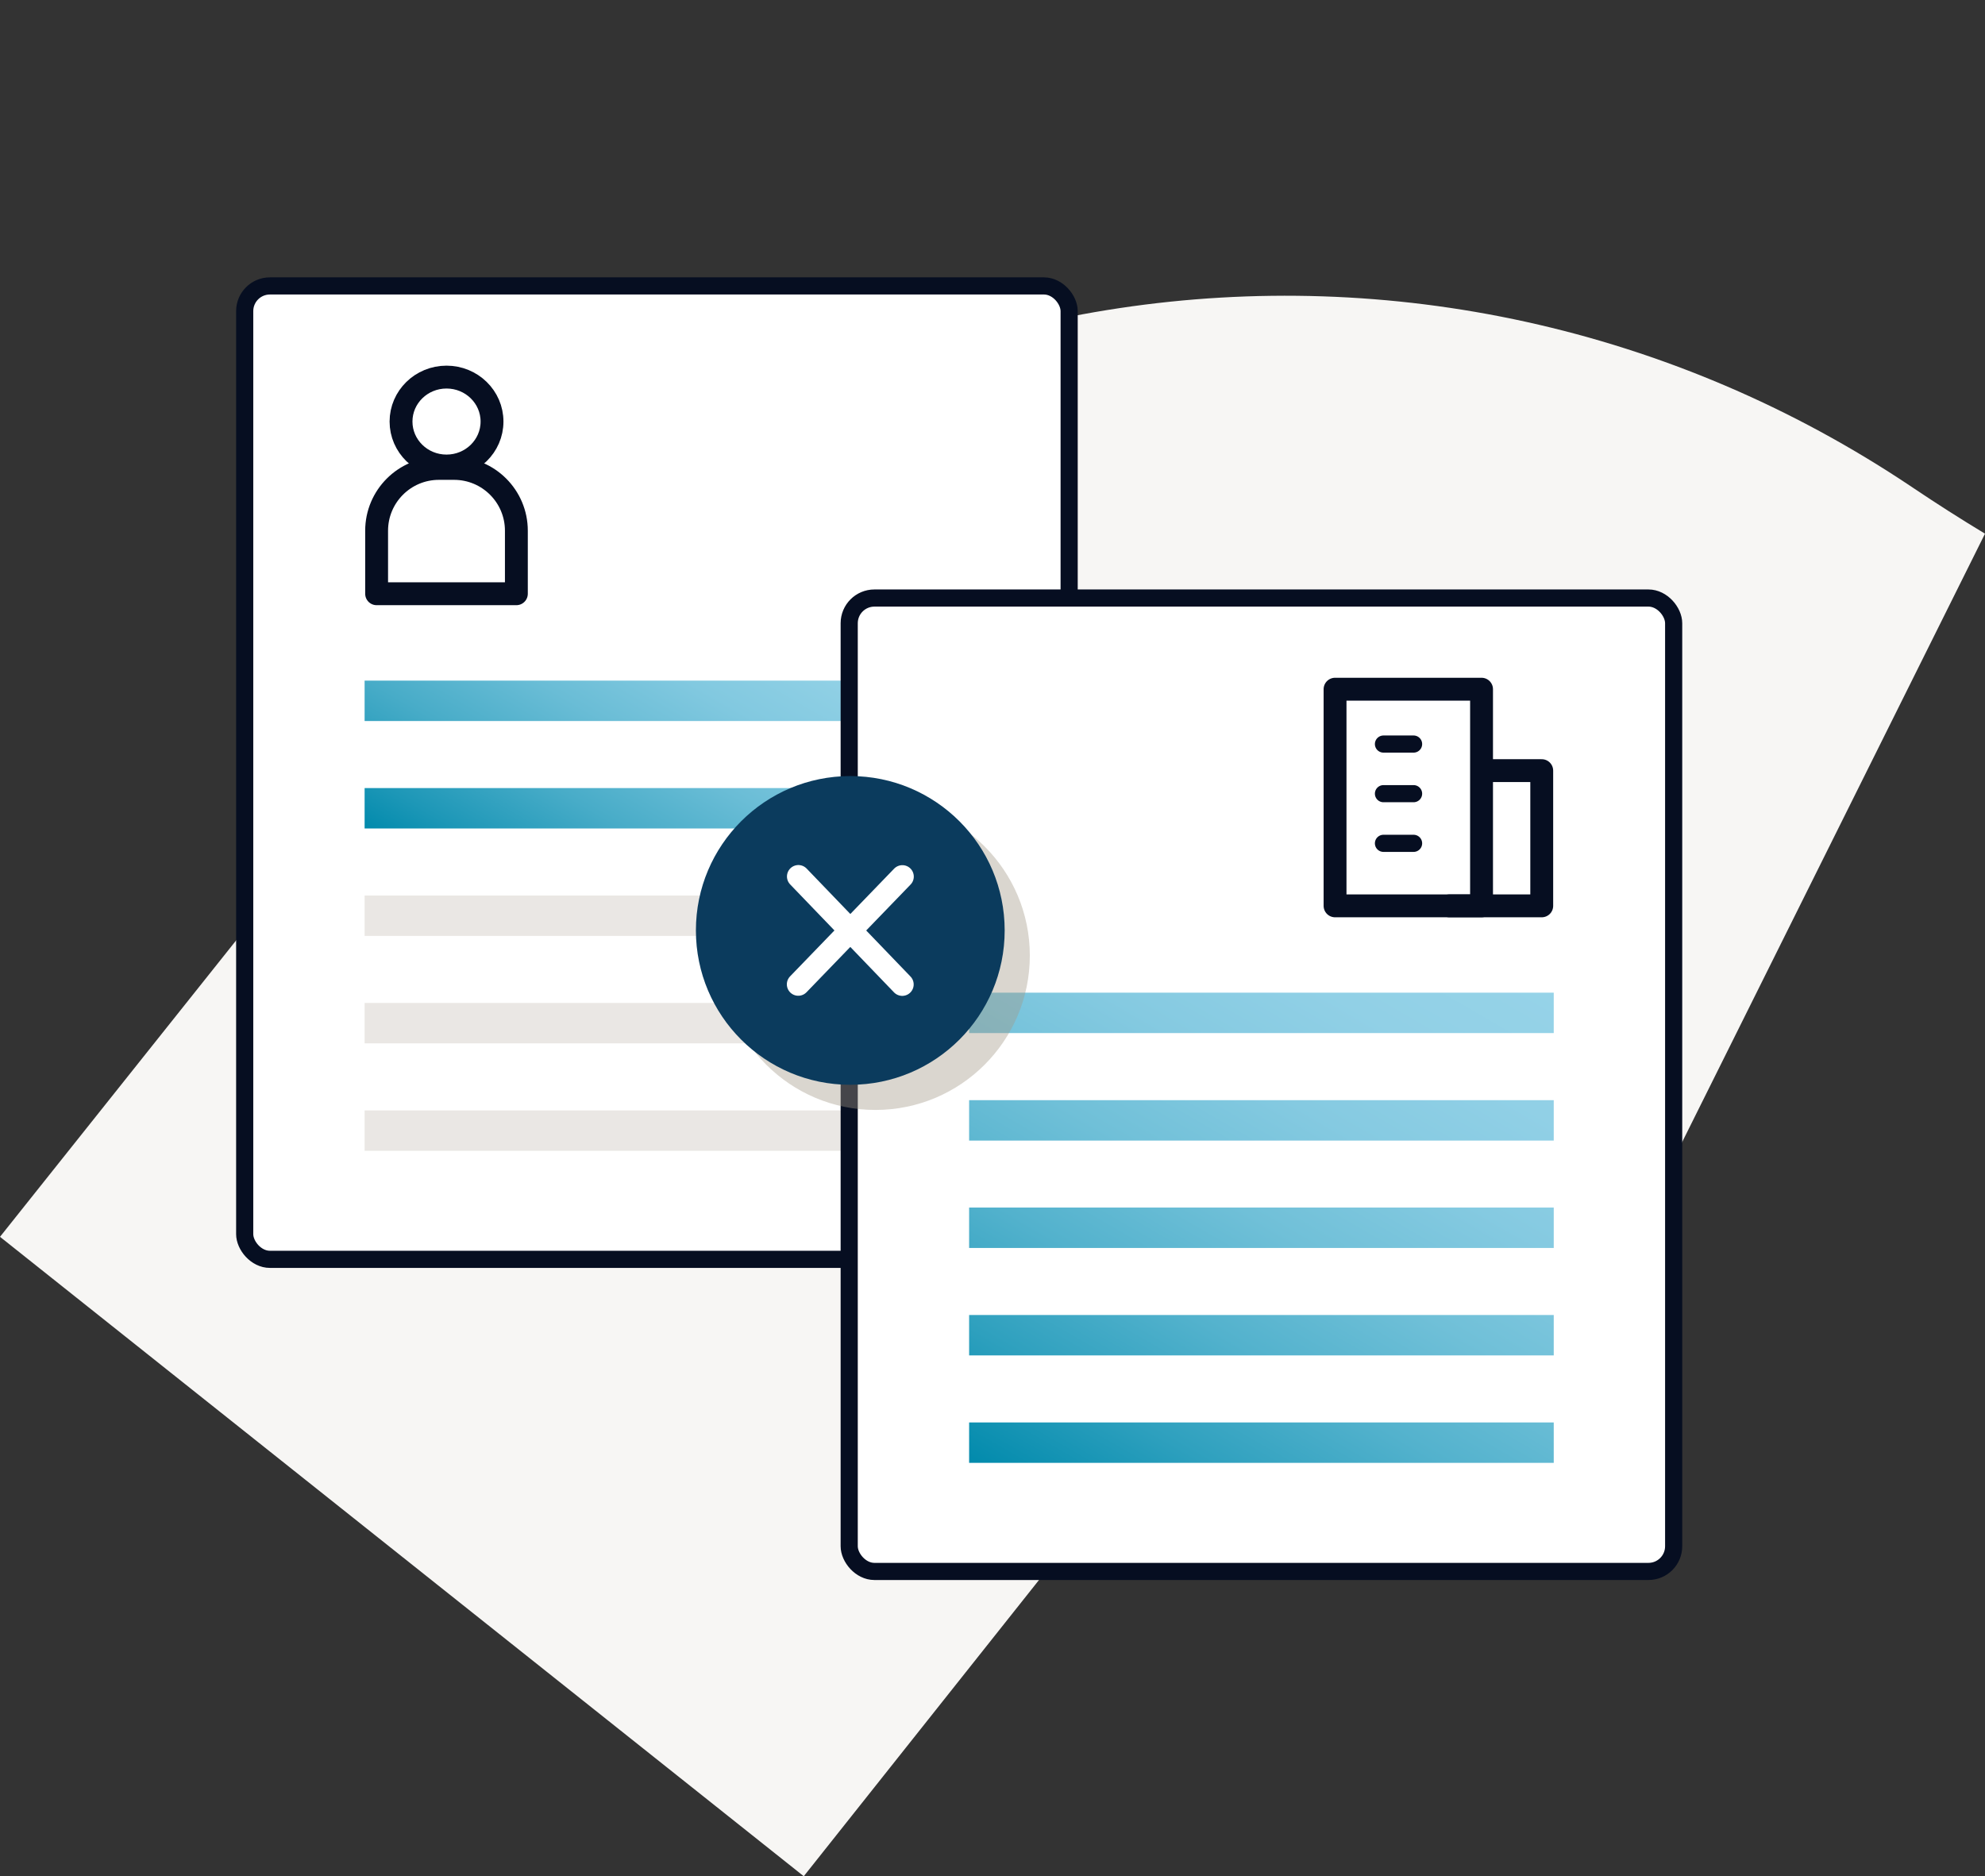
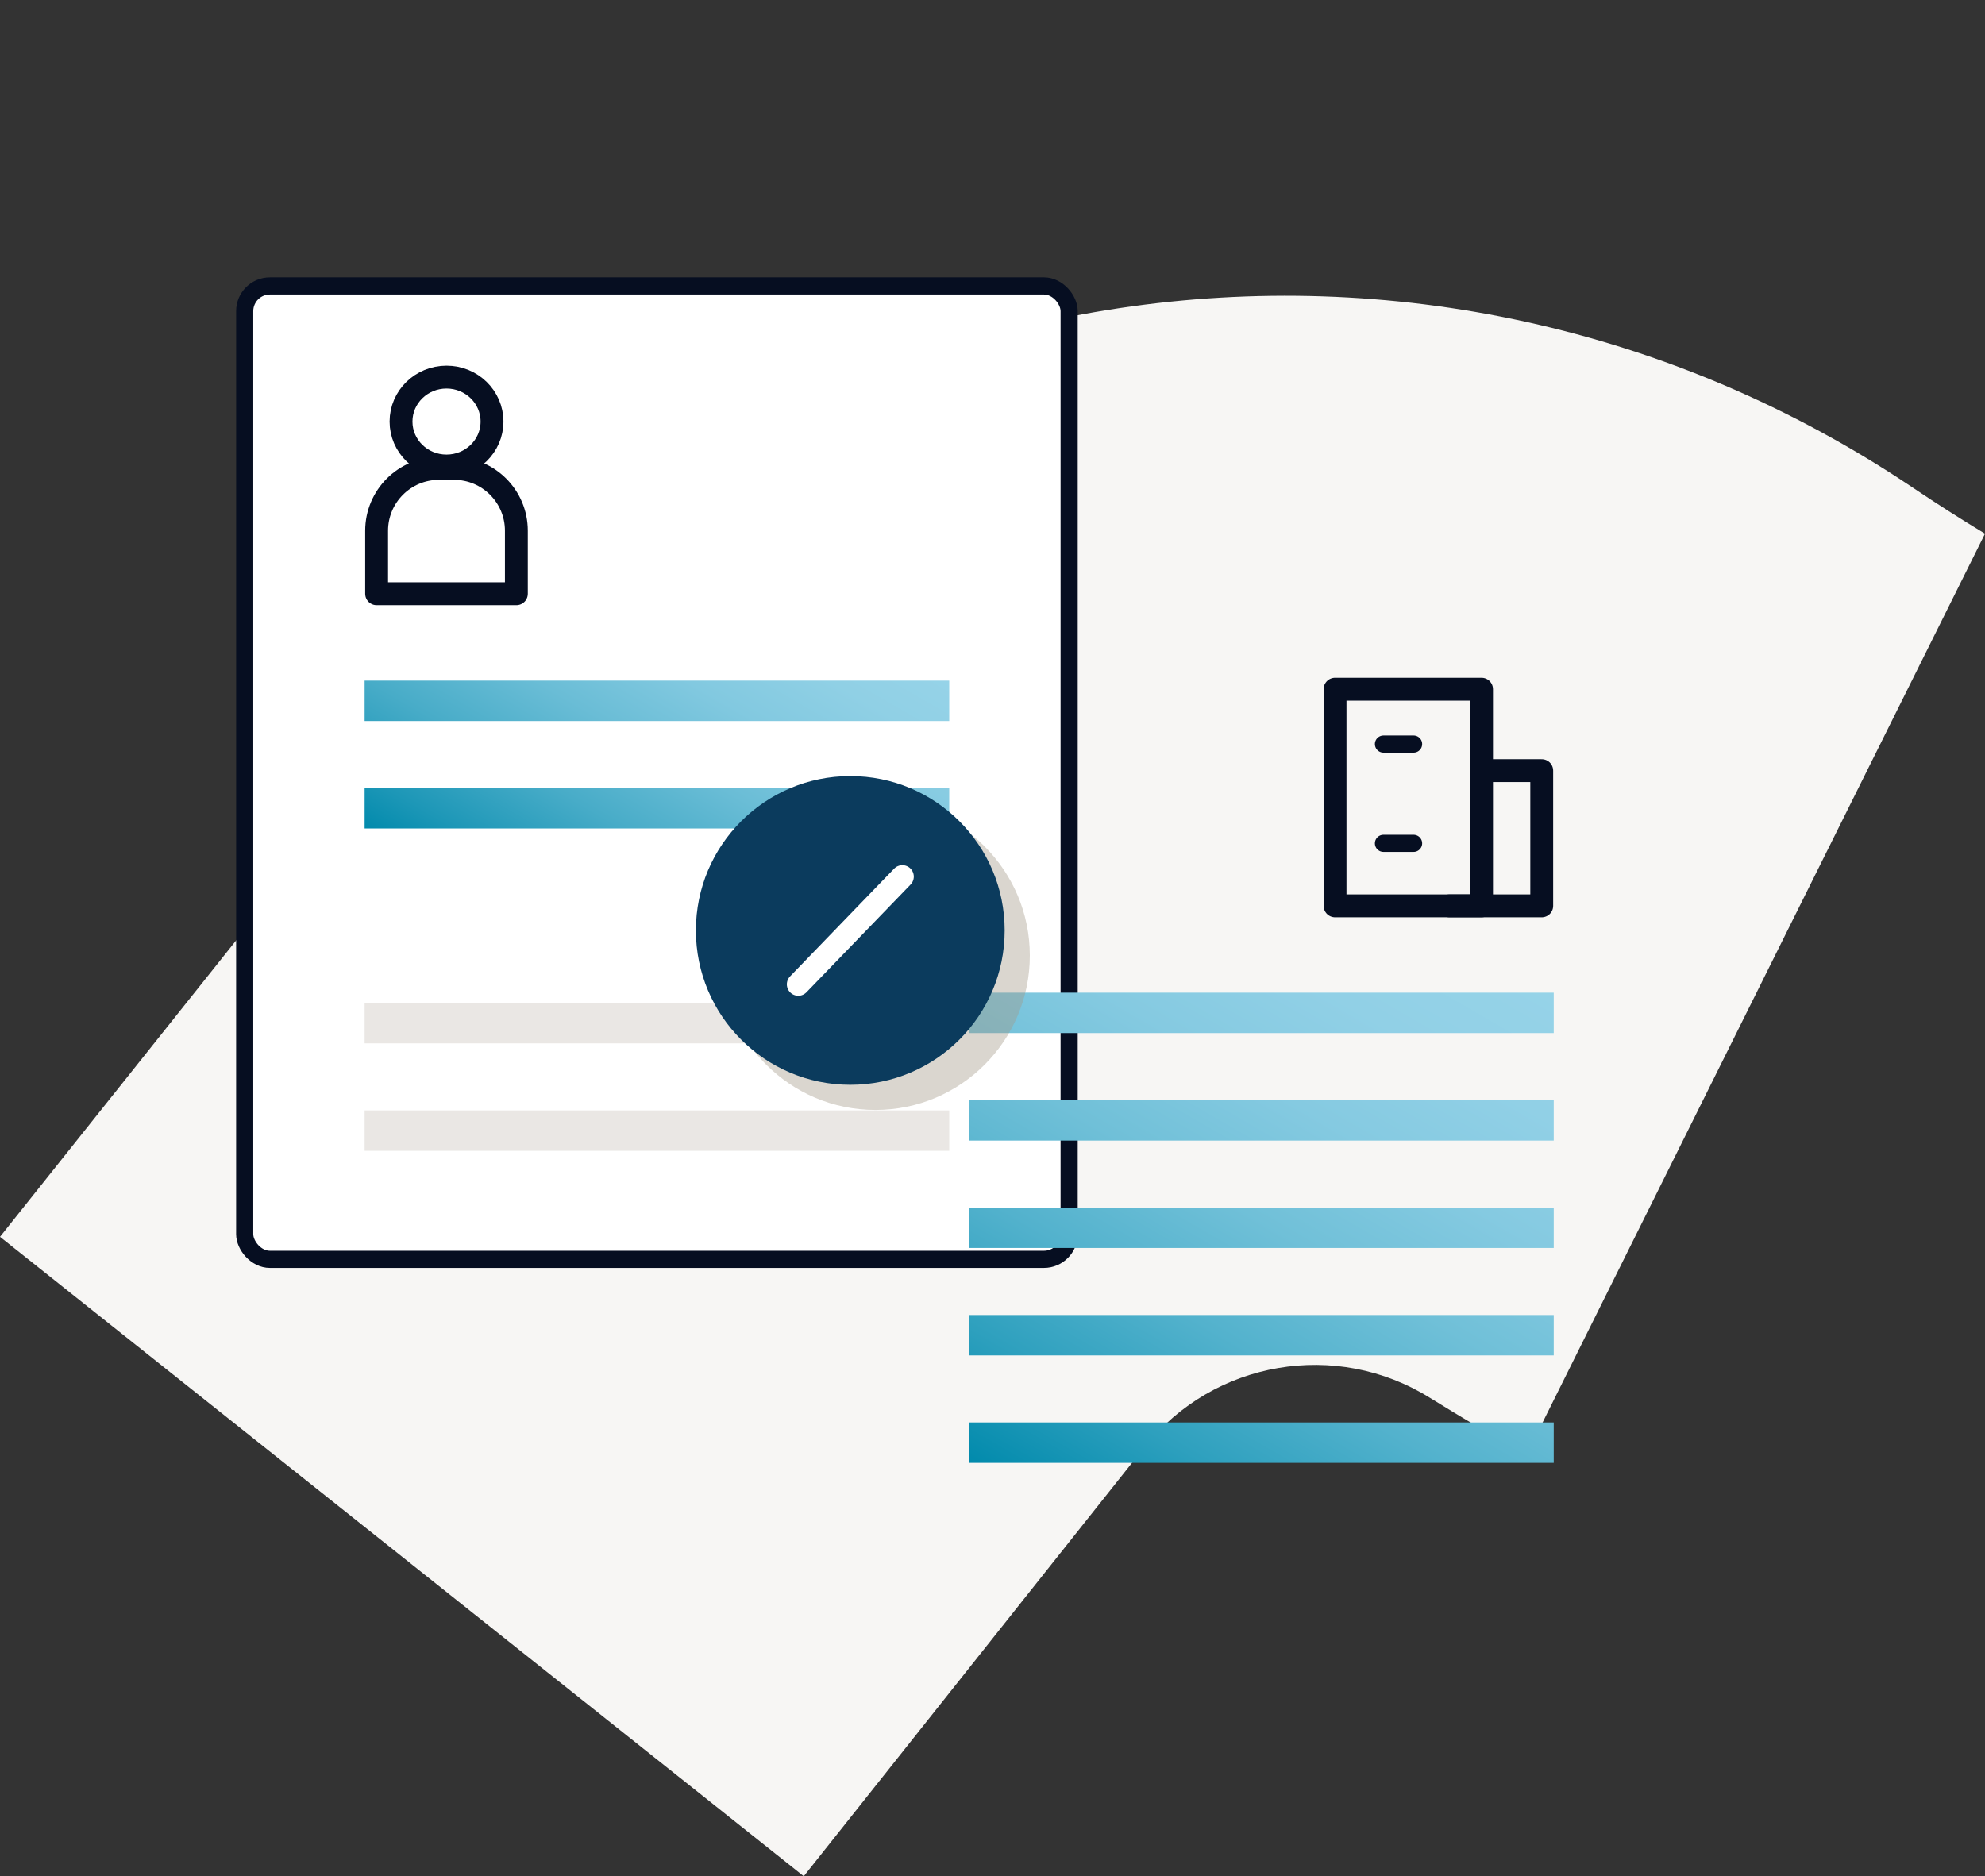
<svg xmlns="http://www.w3.org/2000/svg" id="Icons_and_Labels" viewBox="0 0 347.28 328.29">
  <rect x="0" y="0" width="347.28" height="328.29" fill="#333333" stroke="none" />
  <defs>
    <style>.cls-1{fill:#f7f6f4;}.cls-1,.cls-2,.cls-3,.cls-4,.cls-5,.cls-6,.cls-7{stroke-width:0px;}.cls-2,.cls-8,.cls-9,.cls-10{fill:none;}.cls-8,.cls-9,.cls-10,.cls-11{stroke-linecap:round;stroke-linejoin:round;}.cls-8,.cls-10,.cls-11{stroke:#060e21;}.cls-8,.cls-11{stroke-width:3px;}.cls-3{fill:url(#linear-gradient);}.cls-4{fill:#0b3b5d;}.cls-5{fill:#a39888;opacity:.4;}.cls-9{stroke:#fff;}.cls-9,.cls-10{stroke-width:4px;}.cls-6{fill:#eae7e4;}.cls-11{fill:#fff;}.cls-7{fill:url(#linear-gradient-2);}</style>
    <linearGradient id="linear-gradient" x1="96.54" y1="163.87" x2="133.31" y2="100.18" gradientUnits="userSpaceOnUse">
      <stop offset="0" stop-color="#018aac" />
      <stop offset=".11" stop-color="#1d97b7" />
      <stop offset=".31" stop-color="#48acc8" />
      <stop offset=".51" stop-color="#6abdd6" />
      <stop offset=".69" stop-color="#82c9e0" />
      <stop offset=".86" stop-color="#90d0e5" />
      <stop offset="1" stop-color="#96d3e8" />
    </linearGradient>
    <linearGradient id="linear-gradient-2" x1="190.1" y1="267.82" x2="251.29" y2="161.83" gradientUnits="userSpaceOnUse">
      <stop offset="0" stop-color="#018aac" />
      <stop offset=".17" stop-color="#2ea0be" />
      <stop offset=".34" stop-color="#53b2cd" />
      <stop offset=".51" stop-color="#70c0d8" />
      <stop offset=".68" stop-color="#85cae1" />
      <stop offset=".84" stop-color="#91d0e6" />
      <stop offset="1" stop-color="#96d3e8" />
    </linearGradient>
  </defs>
  <path class="cls-1" d="M347.28,93.38l-80.22,161.18c-5.67-3.19-11.29-6.51-16.84-9.95-16.4-10.25-37.88-6.58-49.94,8.54l-59.66,75.14L0,216.41l72.9-91.52c63.46-79.67,177.2-96.41,261.73-39.58,4.16,2.8,8.38,5.49,12.65,8.07Z" />
  <rect class="cls-11" x="42.81" y="50.03" width="144.24" height="170.32" rx="4.41" ry="4.41" />
  <ellipse class="cls-10" cx="78.12" cy="73.76" rx="7.96" ry="7.78" />
  <path class="cls-10" d="M76.79,81.96h2.65c6.02,0,10.9,4.88,10.9,10.9v11.03h-24.45v-11.03c0-6.02,4.88-10.9,10.9-10.9Z" />
  <path class="cls-3" d="M166.07,126.16H63.79v-7.07h102.28v7.07ZM166.07,137.89H63.79v7.07h102.28v-7.07Z" />
-   <rect class="cls-6" x="63.79" y="156.69" width="102.28" height="7.07" />
  <rect class="cls-6" x="63.79" y="175.49" width="102.28" height="7.07" />
  <rect class="cls-6" x="63.79" y="194.29" width="102.28" height="7.07" />
-   <rect class="cls-11" x="148.57" y="104.64" width="144.24" height="170.32" rx="4.41" ry="4.41" />
  <rect class="cls-10" x="233.57" y="120.59" width="25.63" height="37.91" />
  <polyline class="cls-10" points="253.57 158.5 259.93 158.5 269.73 158.5 269.73 134.84 259.93 134.84" />
  <line class="cls-8" x1="242.04" y1="130.19" x2="247.31" y2="130.19" />
-   <line class="cls-8" x1="242.04" y1="138.87" x2="247.31" y2="138.87" />
  <line class="cls-8" x1="242.04" y1="147.56" x2="247.31" y2="147.56" />
  <path class="cls-7" d="M271.83,180.76h-102.28v-7.07h102.28v7.07ZM271.83,192.5h-102.28v7.07h102.28v-7.07ZM271.83,211.29h-102.28v7.07h102.28v-7.07ZM271.83,230.09h-102.28v7.07h102.28v-7.07ZM271.83,248.89h-102.28v7.07h102.28v-7.07Z" />
  <circle class="cls-5" cx="153.16" cy="167.2" r="27.01" />
  <circle class="cls-4" cx="148.76" cy="162.8" r="27.01" />
  <line class="cls-9" x1="157.87" y1="153.38" x2="139.66" y2="172.23" />
-   <line class="cls-9" x1="157.85" y1="172.25" x2="139.68" y2="153.36" />
  <rect class="cls-2" x="5.31" width="325" height="325" />
</svg>